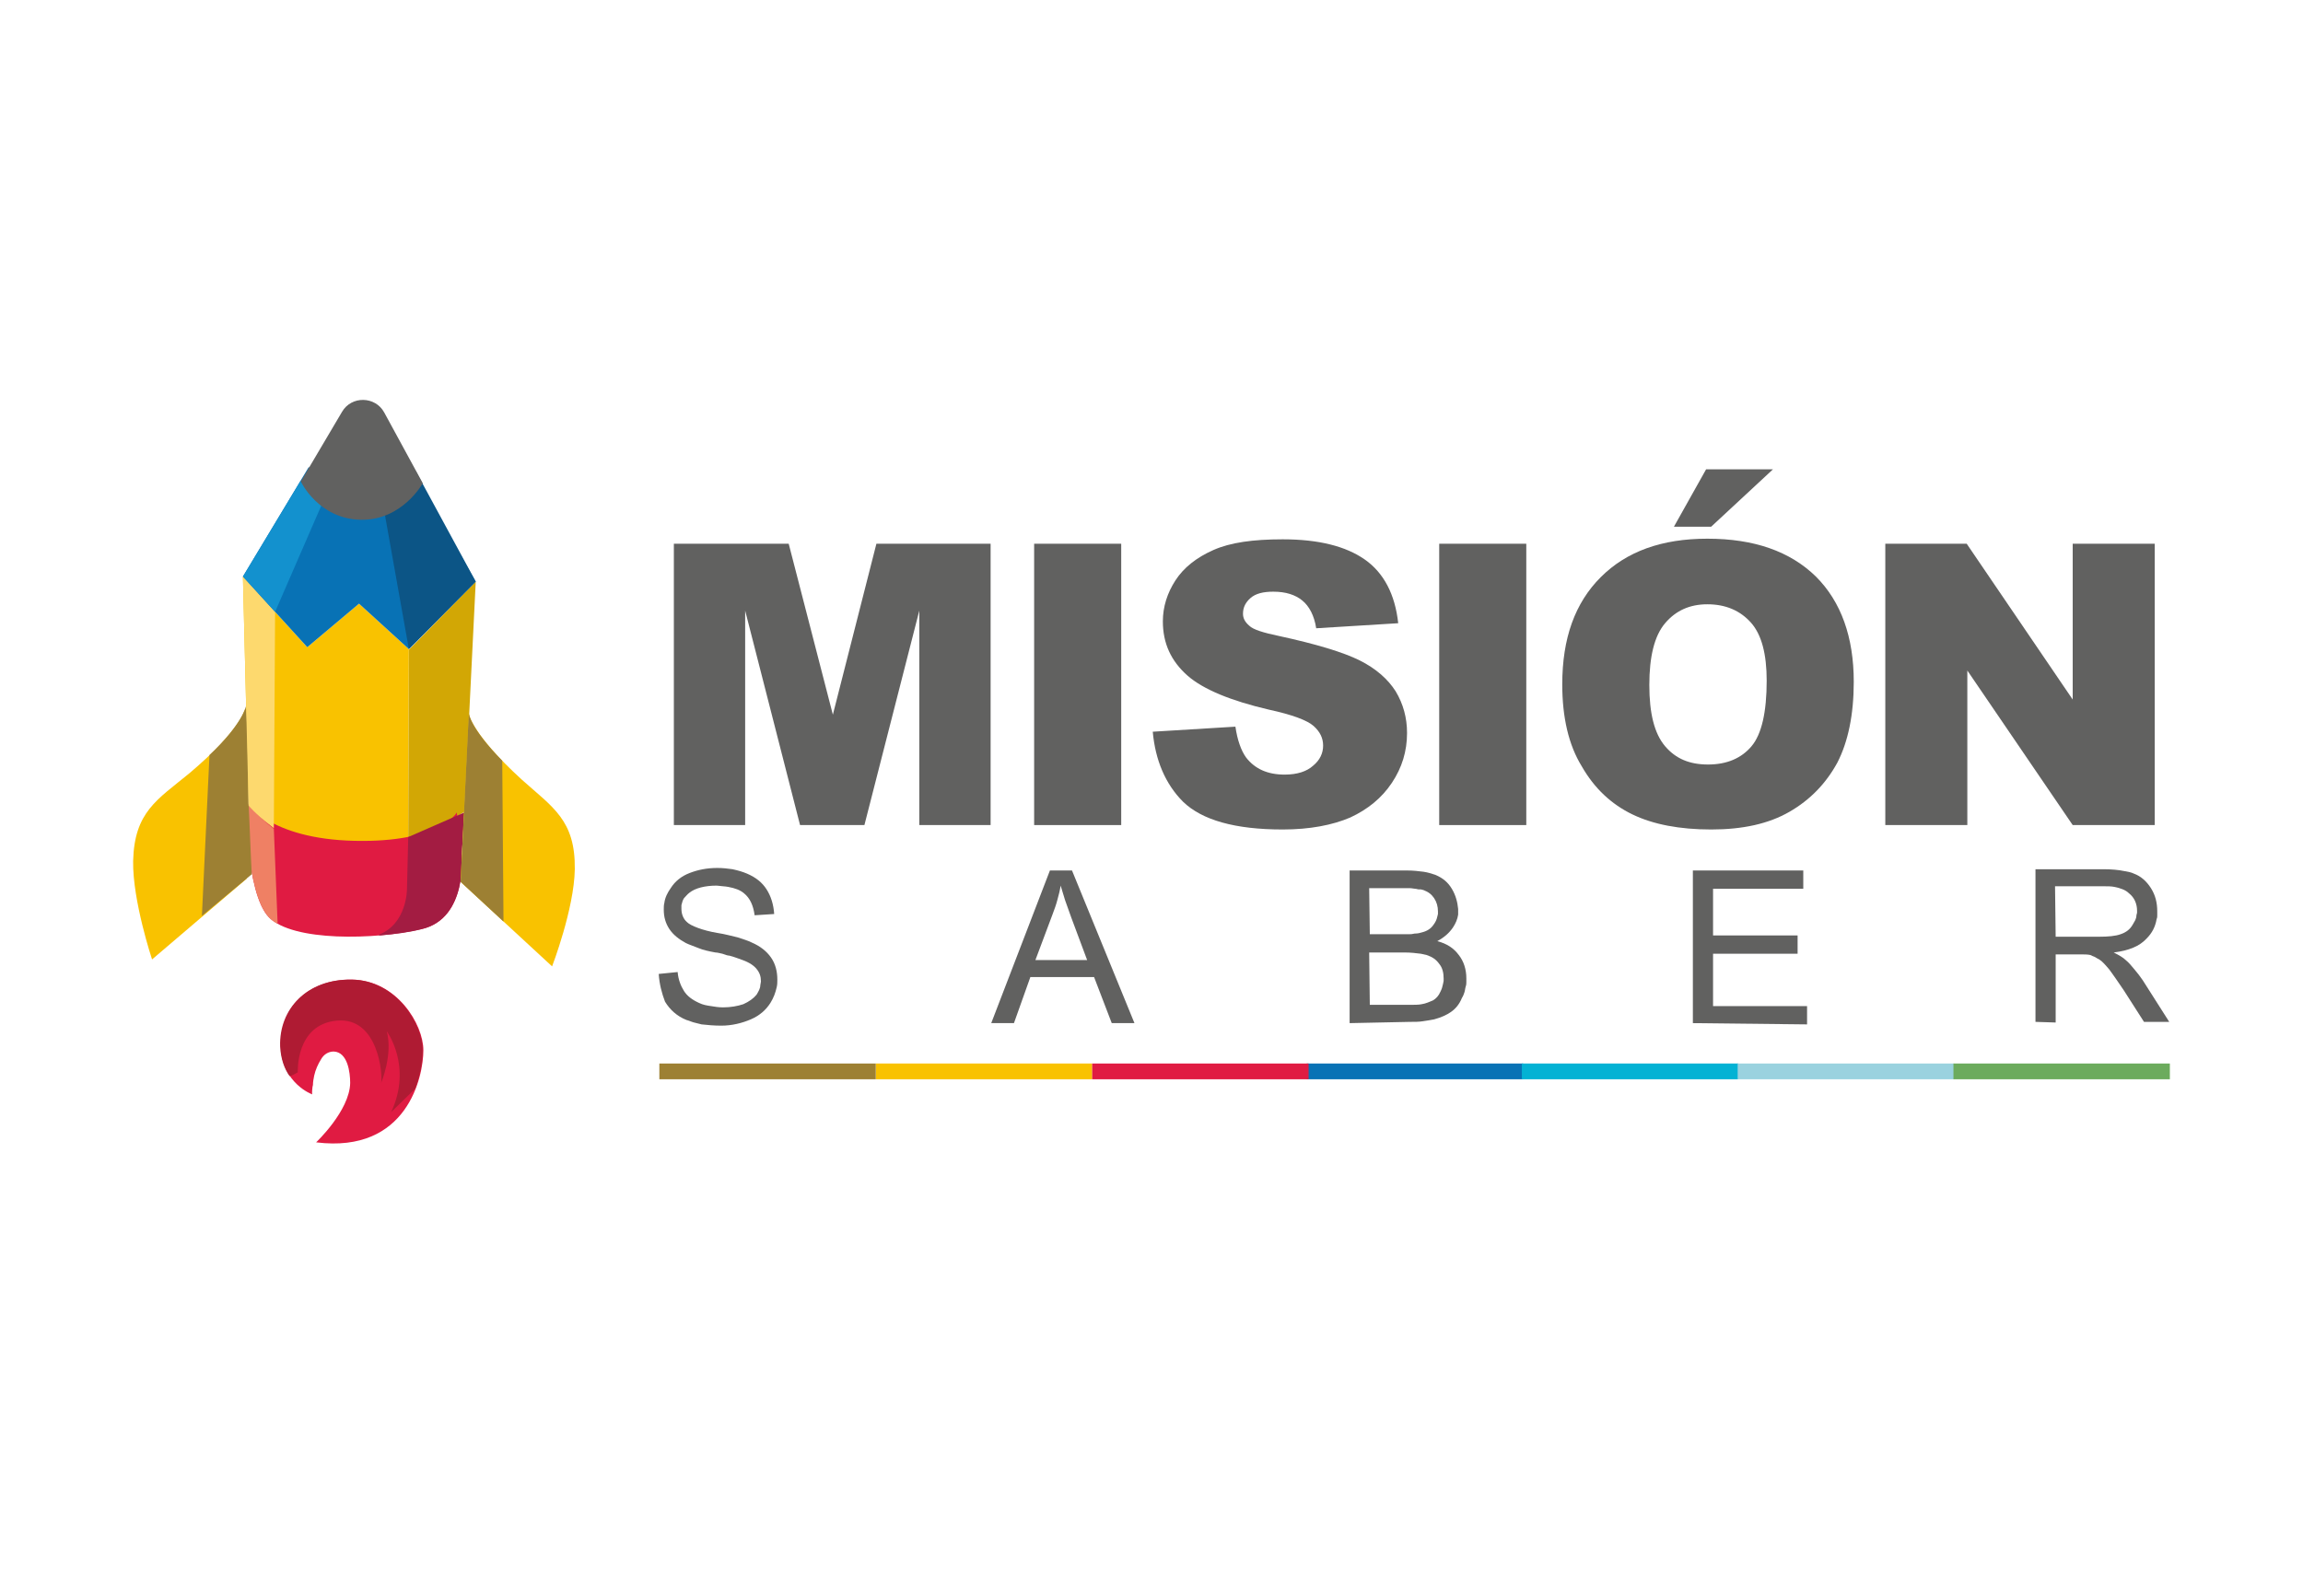
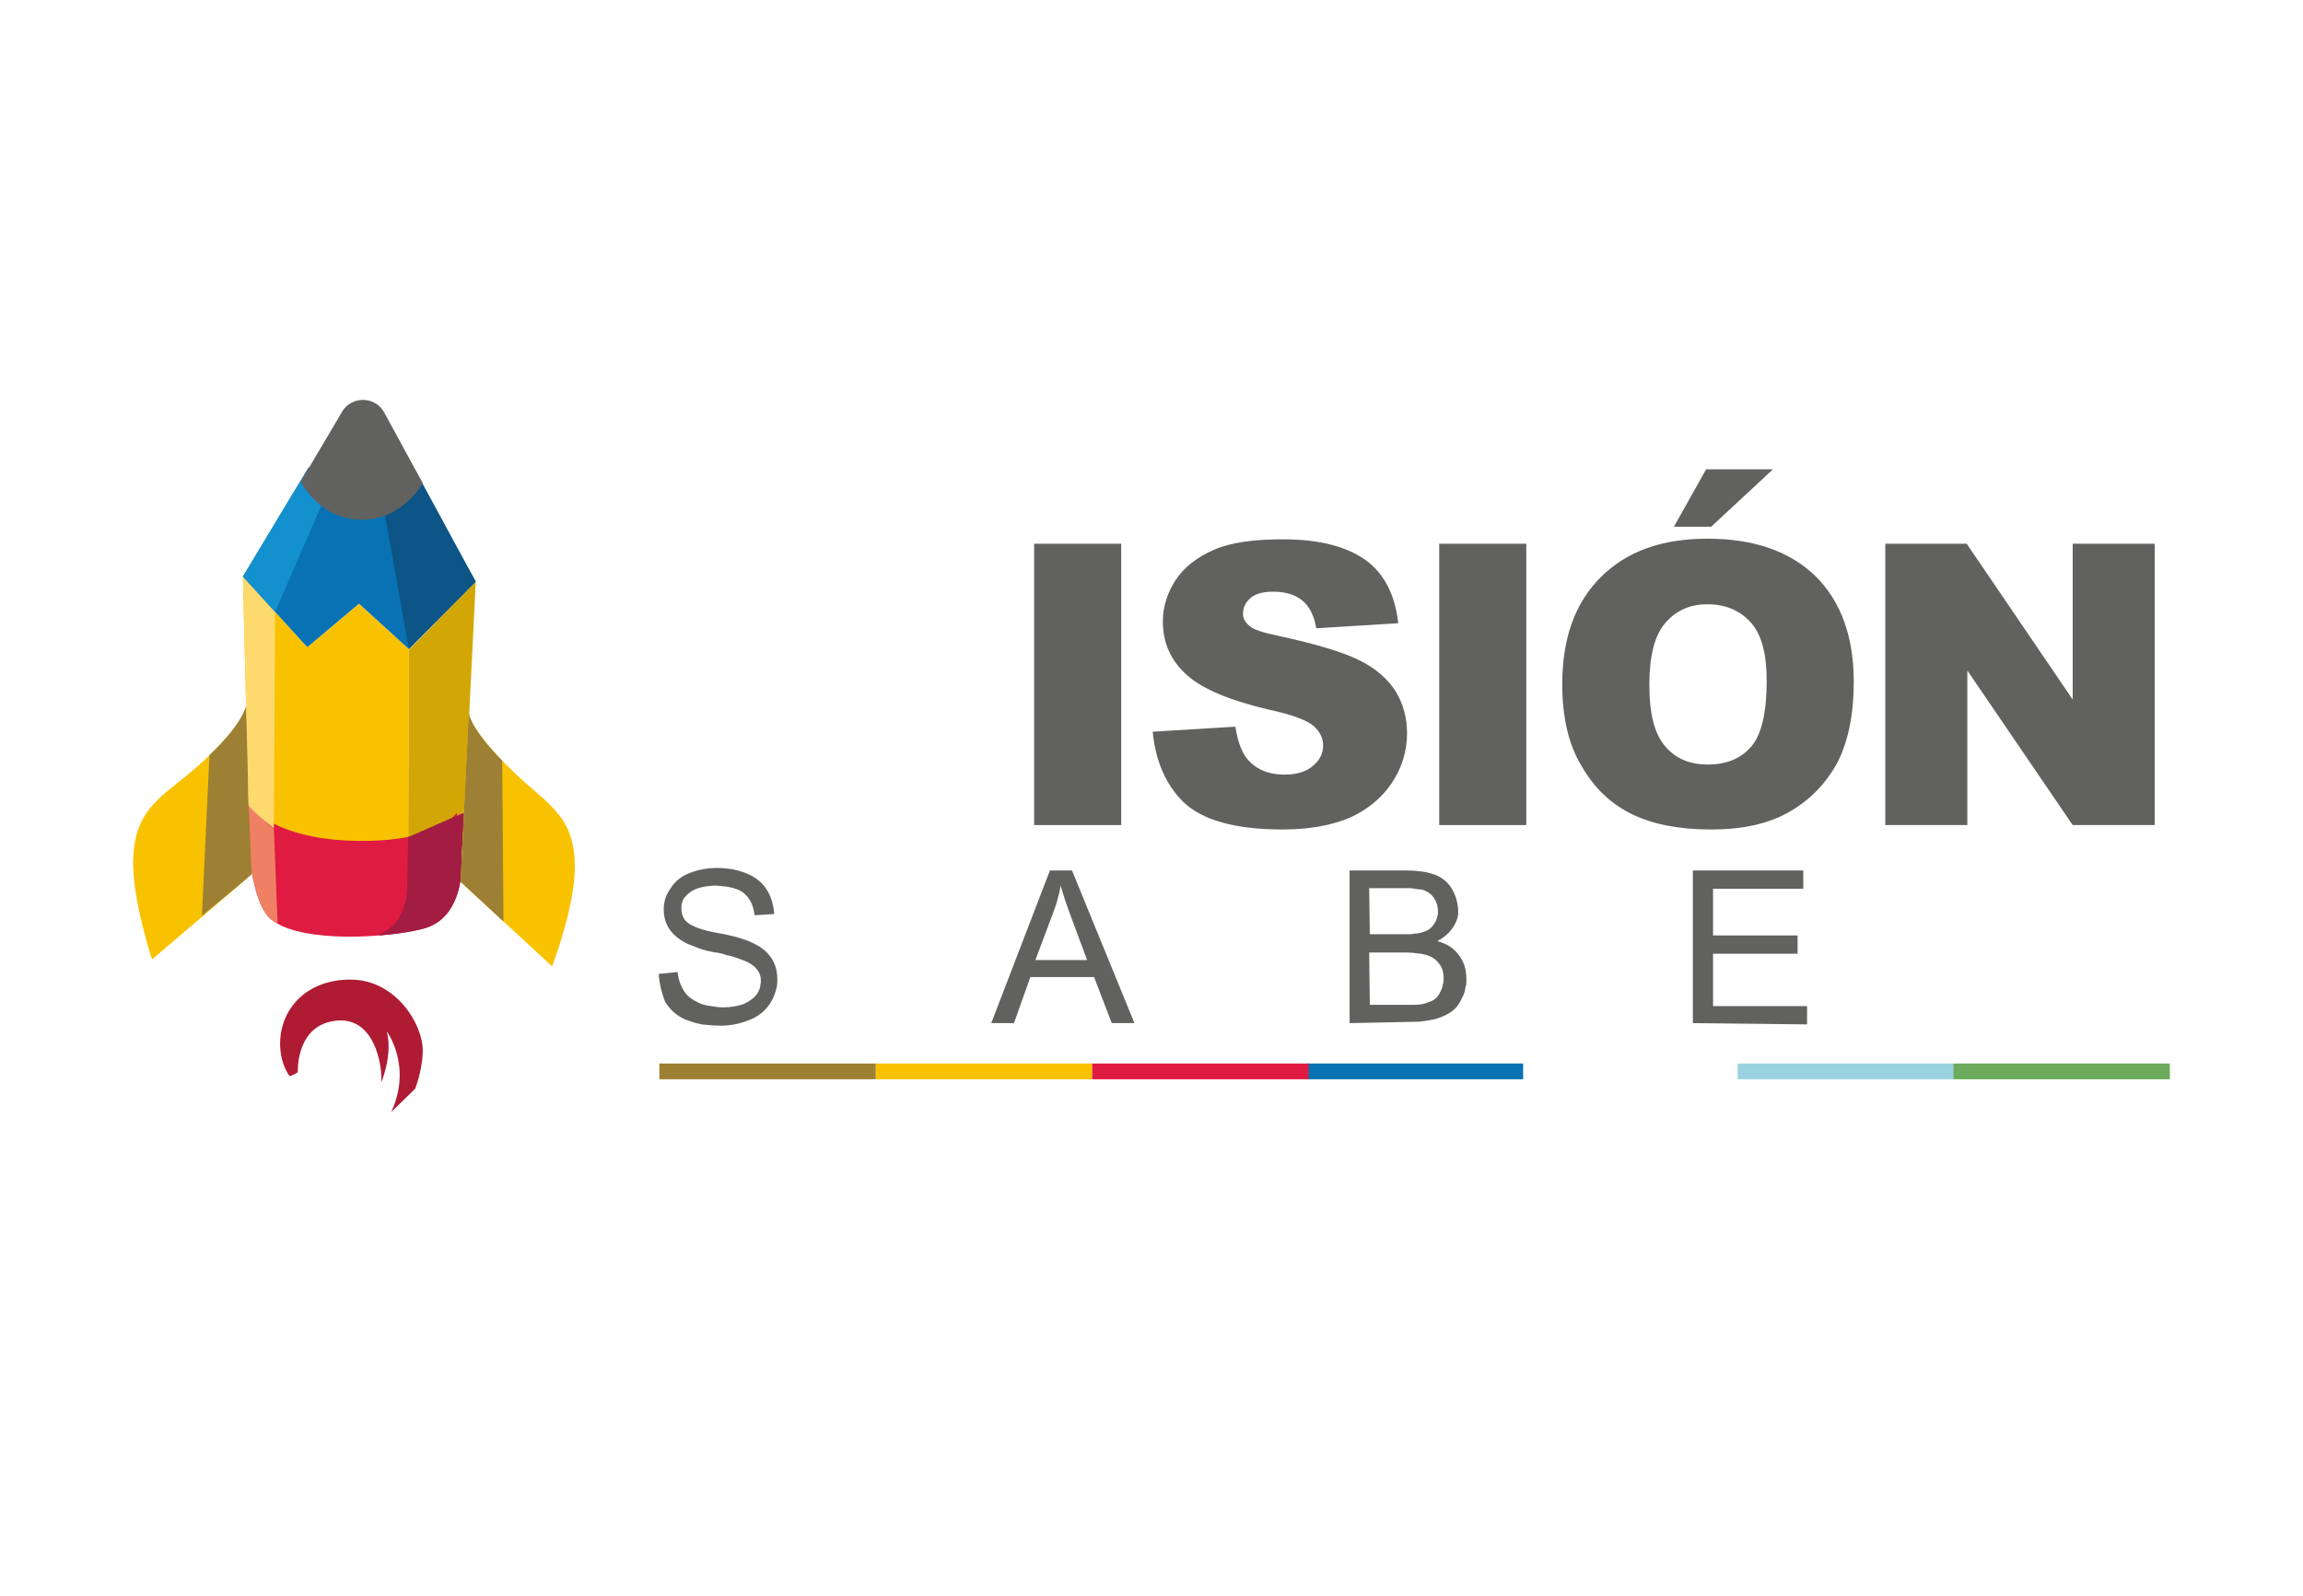
<svg xmlns="http://www.w3.org/2000/svg" version="1.1" id="Capa_1" x="0px" y="0px" viewBox="0 0 365 253" style="enable-background:new 0 0 365 253;" xml:space="preserve">
  <style type="text/css">
	.st0{fill:#616160;}
	.st1{fill:#F9C200;}
	.st2{fill:#9D8033;}
	.st3{fill:#0872B5;}
	.st4{fill:#03B2D4;}
	.st5{fill:#9AD2DF;}
	.st6{fill:#6CAB5D;}
	.st7{fill:#E01B42;}
	.st8{fill:#D2A705;}
	.st9{fill:#EF8064;}
	.st10{fill:#A31C42;}
	.st11{fill:#FDD96E;}
	.st12{fill:#1391CE;}
	.st13{fill:#0C5586;}
	.st14{fill:#AF1B33;}
</style>
  <g>
    <g>
      <g>
-         <path class="st0" d="M106.9,86.2H125l7,27.1l6.9-27.1H157v44.6h-11.3v-34l-8.7,34h-10.2l-8.7-34v34h-11.3V86.2z" />
        <path class="st0" d="M163.9,86.2h13.8v44.6h-13.8V86.2z" />
        <path class="st0" d="M182.7,116l13.1-0.8c0.3,2.1,0.9,3.8,1.7,4.9c1.4,1.8,3.4,2.7,6.1,2.7c2,0,3.5-0.5,4.5-1.4     c1.1-0.9,1.6-2,1.6-3.2c0-1.2-0.5-2.2-1.5-3.1c-1-0.9-3.4-1.8-7.1-2.6c-6-1.4-10.4-3.2-12.9-5.4c-2.6-2.3-3.9-5.1-3.9-8.6     c0-2.3,0.7-4.5,2-6.5c1.3-2,3.3-3.6,6-4.8c2.7-1.2,6.3-1.7,11-1.7c5.7,0,10,1.1,13,3.2c3,2.1,4.8,5.5,5.3,10.1l-13,0.8     c-0.3-2-1.1-3.5-2.2-4.4c-1.1-0.9-2.6-1.4-4.6-1.4c-1.6,0-2.8,0.3-3.6,1c-0.8,0.7-1.2,1.5-1.2,2.5c0,0.7,0.3,1.3,1,1.9     c0.6,0.6,2.2,1.1,4.6,1.6c6,1.3,10.3,2.6,12.9,3.9c2.6,1.3,4.5,3,5.7,4.9c1.2,2,1.8,4.2,1.8,6.6c0,2.9-0.8,5.5-2.4,7.9     c-1.6,2.4-3.8,4.2-6.6,5.5c-2.8,1.2-6.4,1.9-10.7,1.9c-7.6,0-12.8-1.5-15.8-4.4C184.7,124.3,183.1,120.5,182.7,116z" />
        <path class="st0" d="M228.1,86.2h13.8v44.6h-13.8V86.2z" />
        <path class="st0" d="M247.6,108.5c0-7.3,2-12.9,6.1-17c4.1-4.1,9.7-6.1,16.9-6.1c7.4,0,13.1,2,17.2,6c4,4,6,9.6,6,16.7     c0,5.2-0.9,9.5-2.6,12.8c-1.8,3.3-4.3,5.9-7.6,7.8c-3.3,1.9-7.4,2.8-12.4,2.8c-5,0-9.2-0.8-12.5-2.4c-3.3-1.6-6-4.1-8-7.6     C248.6,118.1,247.6,113.7,247.6,108.5z M261.4,108.6c0,4.5,0.8,7.7,2.5,9.7c1.7,2,3.9,2.9,6.8,2.9c3,0,5.3-1,6.9-2.9     c1.6-1.9,2.4-5.4,2.4-10.4c0-4.2-0.8-7.3-2.5-9.2c-1.7-1.9-4-2.9-6.9-2.9c-2.8,0-5,1-6.7,3C262.2,100.8,261.4,104.1,261.4,108.6z      M270.4,74.4H281l-9.8,9.1h-5.9L270.4,74.4z" />
        <path class="st0" d="M298.8,86.2h12.9l16.8,24.7V86.2h13v44.6h-13l-16.7-24.5v24.5h-13V86.2z" />
        <path class="st0" d="M104.4,154.4l3-0.3c0.1,1.2,0.5,2.2,1,3c0.5,0.8,1.3,1.4,2.4,1.9c0.6,0.3,1.2,0.4,1.9,0.5     c0.6,0.1,1.2,0.2,1.9,0.2c1.2,0,2.3-0.2,3.2-0.5c0.9-0.4,1.6-0.9,2.1-1.5c0.3-0.5,0.6-1,0.6-1.5l0.1-0.6c0-0.8-0.2-1.4-0.7-2     c-0.4-0.5-1.1-1-2.2-1.4c-0.6-0.2-1.3-0.5-2.1-0.7c-0.2,0-0.6-0.1-1.1-0.3c-0.5-0.1-0.8-0.2-1.1-0.2c-1.1-0.2-2-0.4-2.7-0.7     c-0.7-0.3-1.4-0.5-2-0.8c-1.1-0.6-2-1.3-2.6-2.2c-0.6-0.9-0.9-1.9-0.9-3.1c0-0.4,0-0.7,0.1-1.1c0.1-0.8,0.5-1.6,1-2.3     c0.7-1.1,1.7-1.9,3-2.4c1.3-0.5,2.7-0.8,4.4-0.8c0.9,0,1.7,0.1,2.4,0.2c0.9,0.2,1.6,0.4,2.3,0.7c1.4,0.6,2.4,1.4,3.1,2.5     c0.7,1.1,1.1,2.4,1.2,3.9l-3.1,0.2c-0.2-1.5-0.7-2.7-1.7-3.5c-0.6-0.5-1.4-0.8-2.5-1c-0.5-0.1-1.1-0.1-1.8-0.2     c-1.9,0-3.4,0.4-4.3,1.1c-0.4,0.3-0.6,0.6-0.9,0.9c-0.2,0.3-0.3,0.7-0.4,1.1l0,0.6c0,0.8,0.3,1.6,0.9,2.1     c0.3,0.3,0.9,0.6,1.7,0.9c0.8,0.3,1.9,0.6,3.1,0.8c1.3,0.2,2.3,0.5,3.2,0.7c0.9,0.3,1.6,0.5,2.2,0.8c1.4,0.6,2.4,1.4,3.1,2.4     c0.7,1,1,2.2,1,3.5c0,0.4,0,0.8-0.1,1.2c-0.2,0.9-0.5,1.7-1,2.5c-0.7,1.1-1.7,2-3.1,2.6c-1.4,0.6-3,1-4.7,1     c-1.1,0-2.2-0.1-3.1-0.2c-0.4-0.1-0.8-0.2-1.2-0.3c-0.4-0.1-0.8-0.3-1.2-0.4c-1.5-0.6-2.6-1.6-3.4-2.9     C104.9,157.5,104.5,156,104.4,154.4z" />
        <path class="st0" d="M157.1,162.2l9.3-24.2l3.5,0l9.9,24.2l-3.6,0l-2.8-7.3l-10.1,0l-2.6,7.3L157.1,162.2z M164.1,152.2l8.2,0     l-2.5-6.7l-1-2.8l-0.7-2.3c-0.1,0.7-0.3,1.5-0.5,2.2c-0.2,0.8-0.5,1.6-0.8,2.4L164.1,152.2z" />
        <path class="st0" d="M213.9,162.2l0-24.2l9.1,0c1,0,1.8,0.1,2.6,0.2c0.7,0.1,1.3,0.3,1.9,0.5c1.2,0.5,2,1.2,2.6,2.2     c0.6,1,0.9,2.1,1,3.2l0,0.6l0,0.3c-0.1,0.7-0.4,1.4-0.8,2c-0.6,0.9-1.4,1.6-2.5,2.2c1.5,0.4,2.6,1.1,3.4,2.2     c0.8,1,1.2,2.3,1.2,3.7c0,0.2,0,0.4,0,0.6c0,0.2,0,0.4-0.1,0.7c-0.1,0.3-0.1,0.6-0.2,0.9c-0.1,0.3-0.2,0.6-0.4,0.9     c-0.4,1-1,1.7-1.7,2.2c-0.7,0.5-1.6,0.9-2.7,1.2c-0.5,0.1-1.1,0.2-1.8,0.3c-0.6,0.1-1.3,0.1-2.1,0.1L213.9,162.2z M217.1,159.3     l6,0c1,0,1.8,0,2.2-0.1c0.7-0.1,1.3-0.4,1.8-0.6c0.5-0.3,0.9-0.7,1.2-1.4c0.2-0.4,0.3-0.7,0.4-1.2l0.1-0.5l0-0.4     c0-0.9-0.2-1.7-0.7-2.3c-0.5-0.7-1.1-1.1-2-1.4l-0.9-0.2c-0.8-0.1-1.6-0.2-2.6-0.2l-5.6,0L217.1,159.3z M217.1,148.1l5.2,0     c0.5,0,0.9,0,1.1,0c0.2,0,0.4,0,0.8-0.1c0.5,0,0.9-0.1,1.2-0.2c0.8-0.2,1.4-0.6,1.8-1.2c0.3-0.4,0.5-0.8,0.6-1.3l0.1-0.4l0-0.4     c0-0.8-0.2-1.5-0.6-2.1c-0.4-0.6-0.9-1-1.7-1.3l-0.4-0.1l-0.3,0c-0.2,0-0.4-0.1-0.6-0.1c-0.2,0-0.5-0.1-0.9-0.1     c-0.4,0-0.9,0-1.6,0l-4.8,0L217.1,148.1z" />
        <path class="st0" d="M268.3,162.2l0-24.2l17.5,0l0,2.9l-14.3,0l0,7.4l13.4,0l0,2.9l-13.4,0l0,8.3l14.9,0l0,2.9L268.3,162.2z" />
-         <path class="st0" d="M322.6,162l0-24.2l10.7,0c1.3,0,2.5,0.1,3.4,0.3c0.6,0.1,1.1,0.2,1.5,0.4c1.1,0.4,2,1.2,2.7,2.3     c0.7,1.1,1,2.3,1,3.7c0,0.2,0,0.4,0,0.6c0,0.2,0,0.4-0.1,0.6c-0.2,1.2-0.7,2.2-1.6,3.1c-1.1,1.2-2.8,1.9-5.2,2.2     c0.8,0.4,1.5,0.8,1.9,1.2c0.5,0.4,0.9,0.9,1.4,1.5c0.5,0.6,0.9,1.1,1.3,1.7l4.2,6.6l-4,0l-3.2-5l-1.3-1.9c-0.4-0.6-0.8-1.1-1-1.4     c-0.6-0.7-1.1-1.3-1.6-1.6c-0.2-0.1-0.4-0.2-0.7-0.4c-0.3-0.1-0.5-0.2-0.7-0.3c-0.4-0.1-1-0.1-1.8-0.1l-3.7,0l0,10.8L322.6,162z      M325.8,148.5l6.9,0c1.4,0,2.6-0.1,3.4-0.4c0.9-0.3,1.5-0.8,1.9-1.5l0.4-0.7c0.1-0.2,0.2-0.5,0.2-0.8l0.1-0.4c0-0.2,0-0.3,0-0.3     c0-1.1-0.4-2.1-1.3-2.8c-0.5-0.5-1.3-0.8-2.3-1c-0.5-0.1-1.1-0.1-1.7-0.1l-7.7,0L325.8,148.5z" />
      </g>
      <g>
        <rect x="138.8" y="168.6" class="st1" width="34.3" height="2.5" />
        <rect x="104.5" y="168.6" class="st2" width="34.3" height="2.5" />
        <rect x="207.1" y="168.6" class="st3" width="34.3" height="2.5" />
-         <rect x="241.2" y="168.6" class="st4" width="34.3" height="2.5" />
        <rect x="275.4" y="168.6" class="st5" width="34.3" height="2.5" />
        <rect x="309.6" y="168.6" class="st6" width="34.3" height="2.5" />
        <rect x="173.1" y="168.6" class="st7" width="34.3" height="2.5" />
      </g>
    </g>
    <g>
      <g>
        <path class="st1" d="M56.9,95.7l-8.2,6.9L38.5,91.4l0.9,36.3c0,0,6.7,8.7,16.7,7.4c3.2-0.4,6.1-1.2,8.6-2.1l0.1-30.1L56.9,95.7z" />
        <path class="st8" d="M75.4,92.2l-10.6,10.8L64.7,133c5.4-1.9,8.9-4.3,8.9-4.3L75.4,92.2z" />
      </g>
      <g>
        <g>
          <path class="st7" d="M39,127.1c0,0,3.6,5.9,17.2,6.2c13.6,0.3,16.2-4.5,16.2-4.5l0.7,6.5c0,0,1.2,10.3-6.3,12      c-7.4,1.7-20.4,2-24.2-1.9C38.9,141.5,39,127.1,39,127.1z" />
        </g>
        <g>
          <path class="st9" d="M39,127.1c0,0-0.1,14.4,3.6,18.3c0.3,0.4,0.8,0.7,1.3,1l0.1,0l-0.6-15C40.6,129.2,39,127.1,39,127.1z" />
        </g>
        <g>
          <path class="st10" d="M64.7,132.7l-0.2,8.3c0,0,0,5.5-4.5,7.2l0.2,0.1c2.4-0.2,4.7-0.5,6.6-1c7.4-1.7,6.4-11.9,6.4-11.9l0.4-6.6      " />
        </g>
        <g>
          <path class="st1" d="M74.3,113.1c0,0,0.3,3.1,8.4,10.5c4.9,4.4,8.5,6.4,8.4,14.2c-0.1,6.3-3.6,15.4-3.6,15.4L73,139.8      L74.3,113.1z" />
        </g>
        <g>
          <g>
            <path class="st2" d="M74.3,113.1c0,0,0.2,2.3,5.3,7.5l0,0l0.2,25.5l0,0l-6.8-6.3L74.3,113.1z" />
          </g>
        </g>
        <g>
          <path class="st1" d="M38.8,112.4c0,0-0.4,3.1-8.8,10.2c-5.1,4.2-8.7,6.1-8.9,13.9c-0.1,6.3,3,15.6,3,15.6l15-12.8L38.8,112.4z" />
        </g>
        <g>
          <g>
            <path class="st2" d="M39,111.9c0,0-0.5,2.8-5.8,7.8l0,0l-1.2,25.5l7.9-6.6c-0.2-3.7-0.3-7.4-0.5-11.1       C39.3,122.5,39.3,116.9,39,111.9z" />
          </g>
        </g>
        <g>
          <path class="st11" d="M43.6,97l-0.3-0.5l-4.8-5.1l0.9,36.3c0,0,1,1.3,3.5,3.2l0.5,0.4L43.6,97z" />
        </g>
        <g>
          <polygon class="st3" points="48.9,74.1 38.5,91.4 48.7,102.6 56.9,95.7 64.8,102.9 75.4,92.2 64.5,73.1     " />
        </g>
        <g>
          <polygon class="st12" points="50.9,80.2 43.6,97 38.5,91.4 47.6,76.3     " />
        </g>
        <g>
          <polygon class="st13" points="60.2,77.1 64.8,102.9 75.4,92.2 65.9,74.7     " />
        </g>
        <g>
          <g>
            <path class="st0" d="M57.2,82.4c6.6,0.1,9.8-5.8,9.8-5.8l-6.1-11.2c-1.4-2.6-5.2-2.7-6.7-0.1l-6.5,11       C47.6,76.3,50.5,82.3,57.2,82.4z" />
          </g>
        </g>
        <g>
-           <path class="st7" d="M49.5,173.5c0,0-4.8-1.7-5-7.6c-0.2-5.9,4.2-10.7,11.3-10.6c7.1,0.1,11.3,7.1,11.3,11.2      c0,4.1-2.5,16.4-17,14.6c0,0,5.3-5,5.4-9.4c0-1.7-0.4-4.9-2.6-5c-0.9,0-1.6,0.5-2,1.2c-0.5,0.8-0.9,1.7-1.1,2.6      c-0.1,0.5-0.2,1-0.2,1.5C49.5,172.2,49.4,173.5,49.5,173.5z" />
-         </g>
+           </g>
        <g>
          <path class="st14" d="M65.8,172.6c0.9-2.4,1.2-4.7,1.2-6.1c0-4.1-4.2-11.1-11.3-11.2c-7.1-0.1-11.5,4.7-11.3,10.6      c0.1,2,0.7,3.6,1.5,4.7c0.4-0.1,0.8-0.3,1.3-0.6c0,0-0.4-7.6,6.2-8.2s7.3,8.7,7,9.9c0,0,1.9-4.5,0.9-8.2c0,0,4.1,5.5,0.7,12.8      L65.8,172.6z" />
        </g>
      </g>
    </g>
  </g>
</svg>